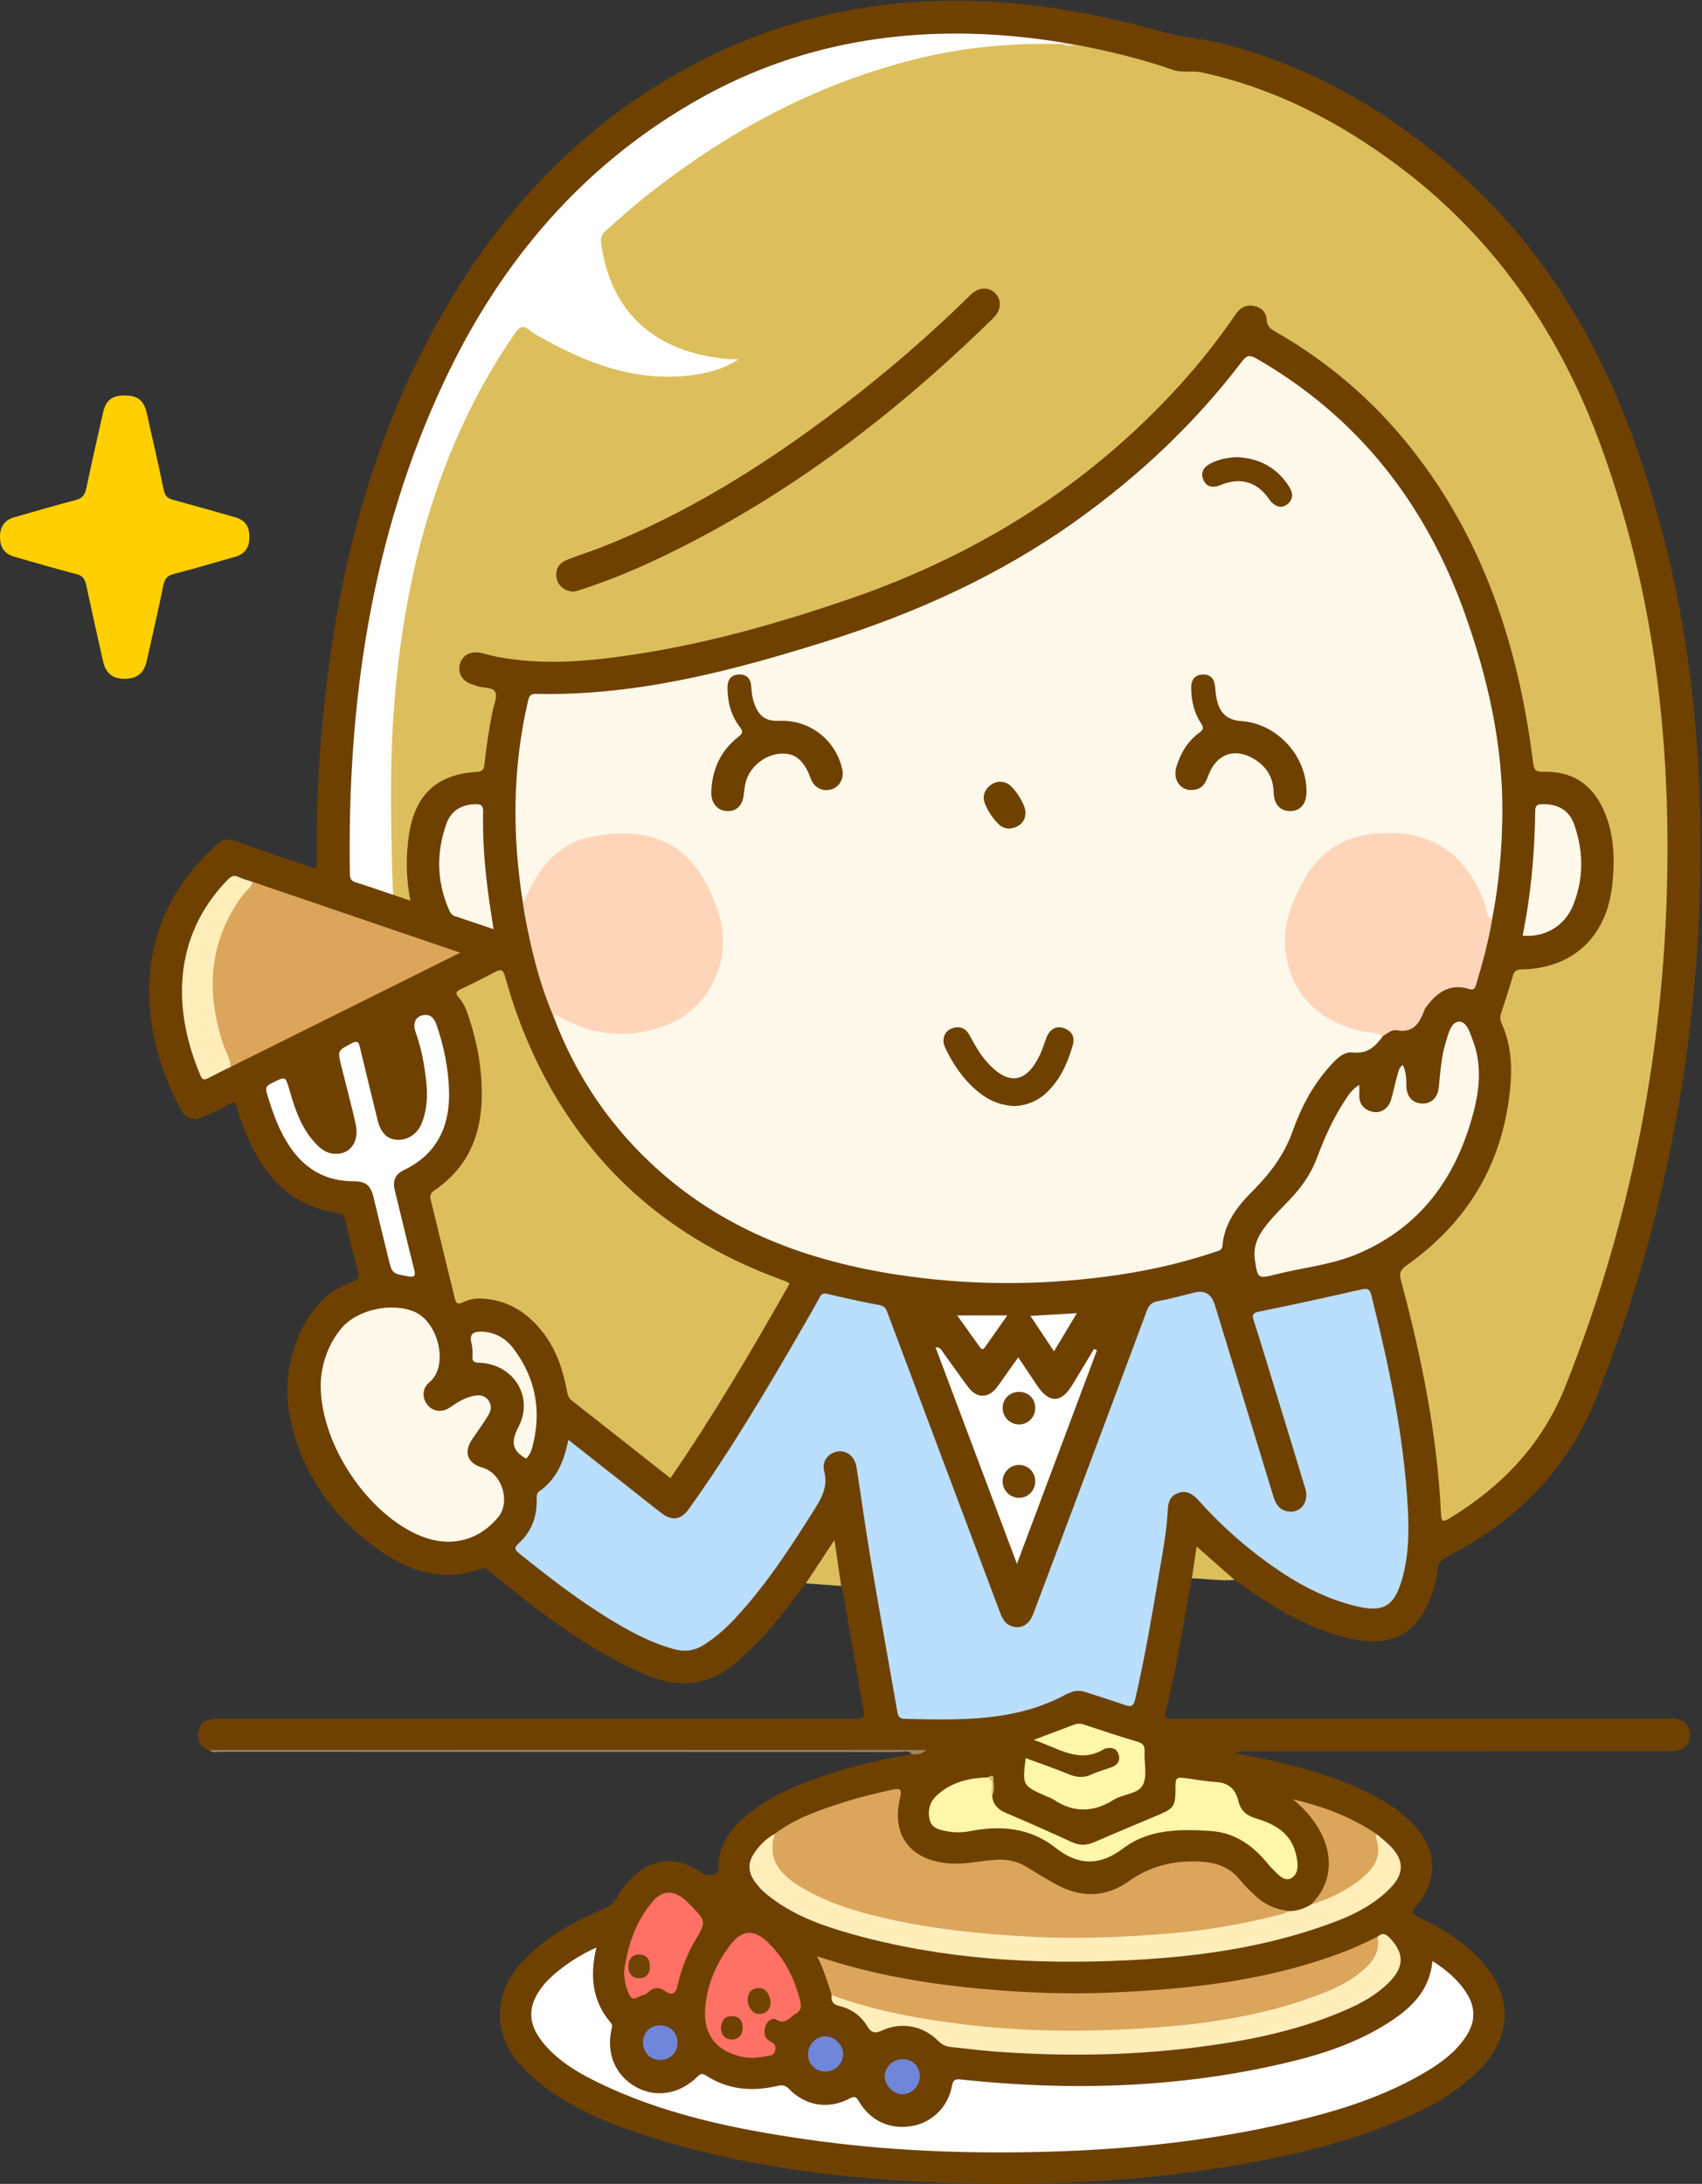
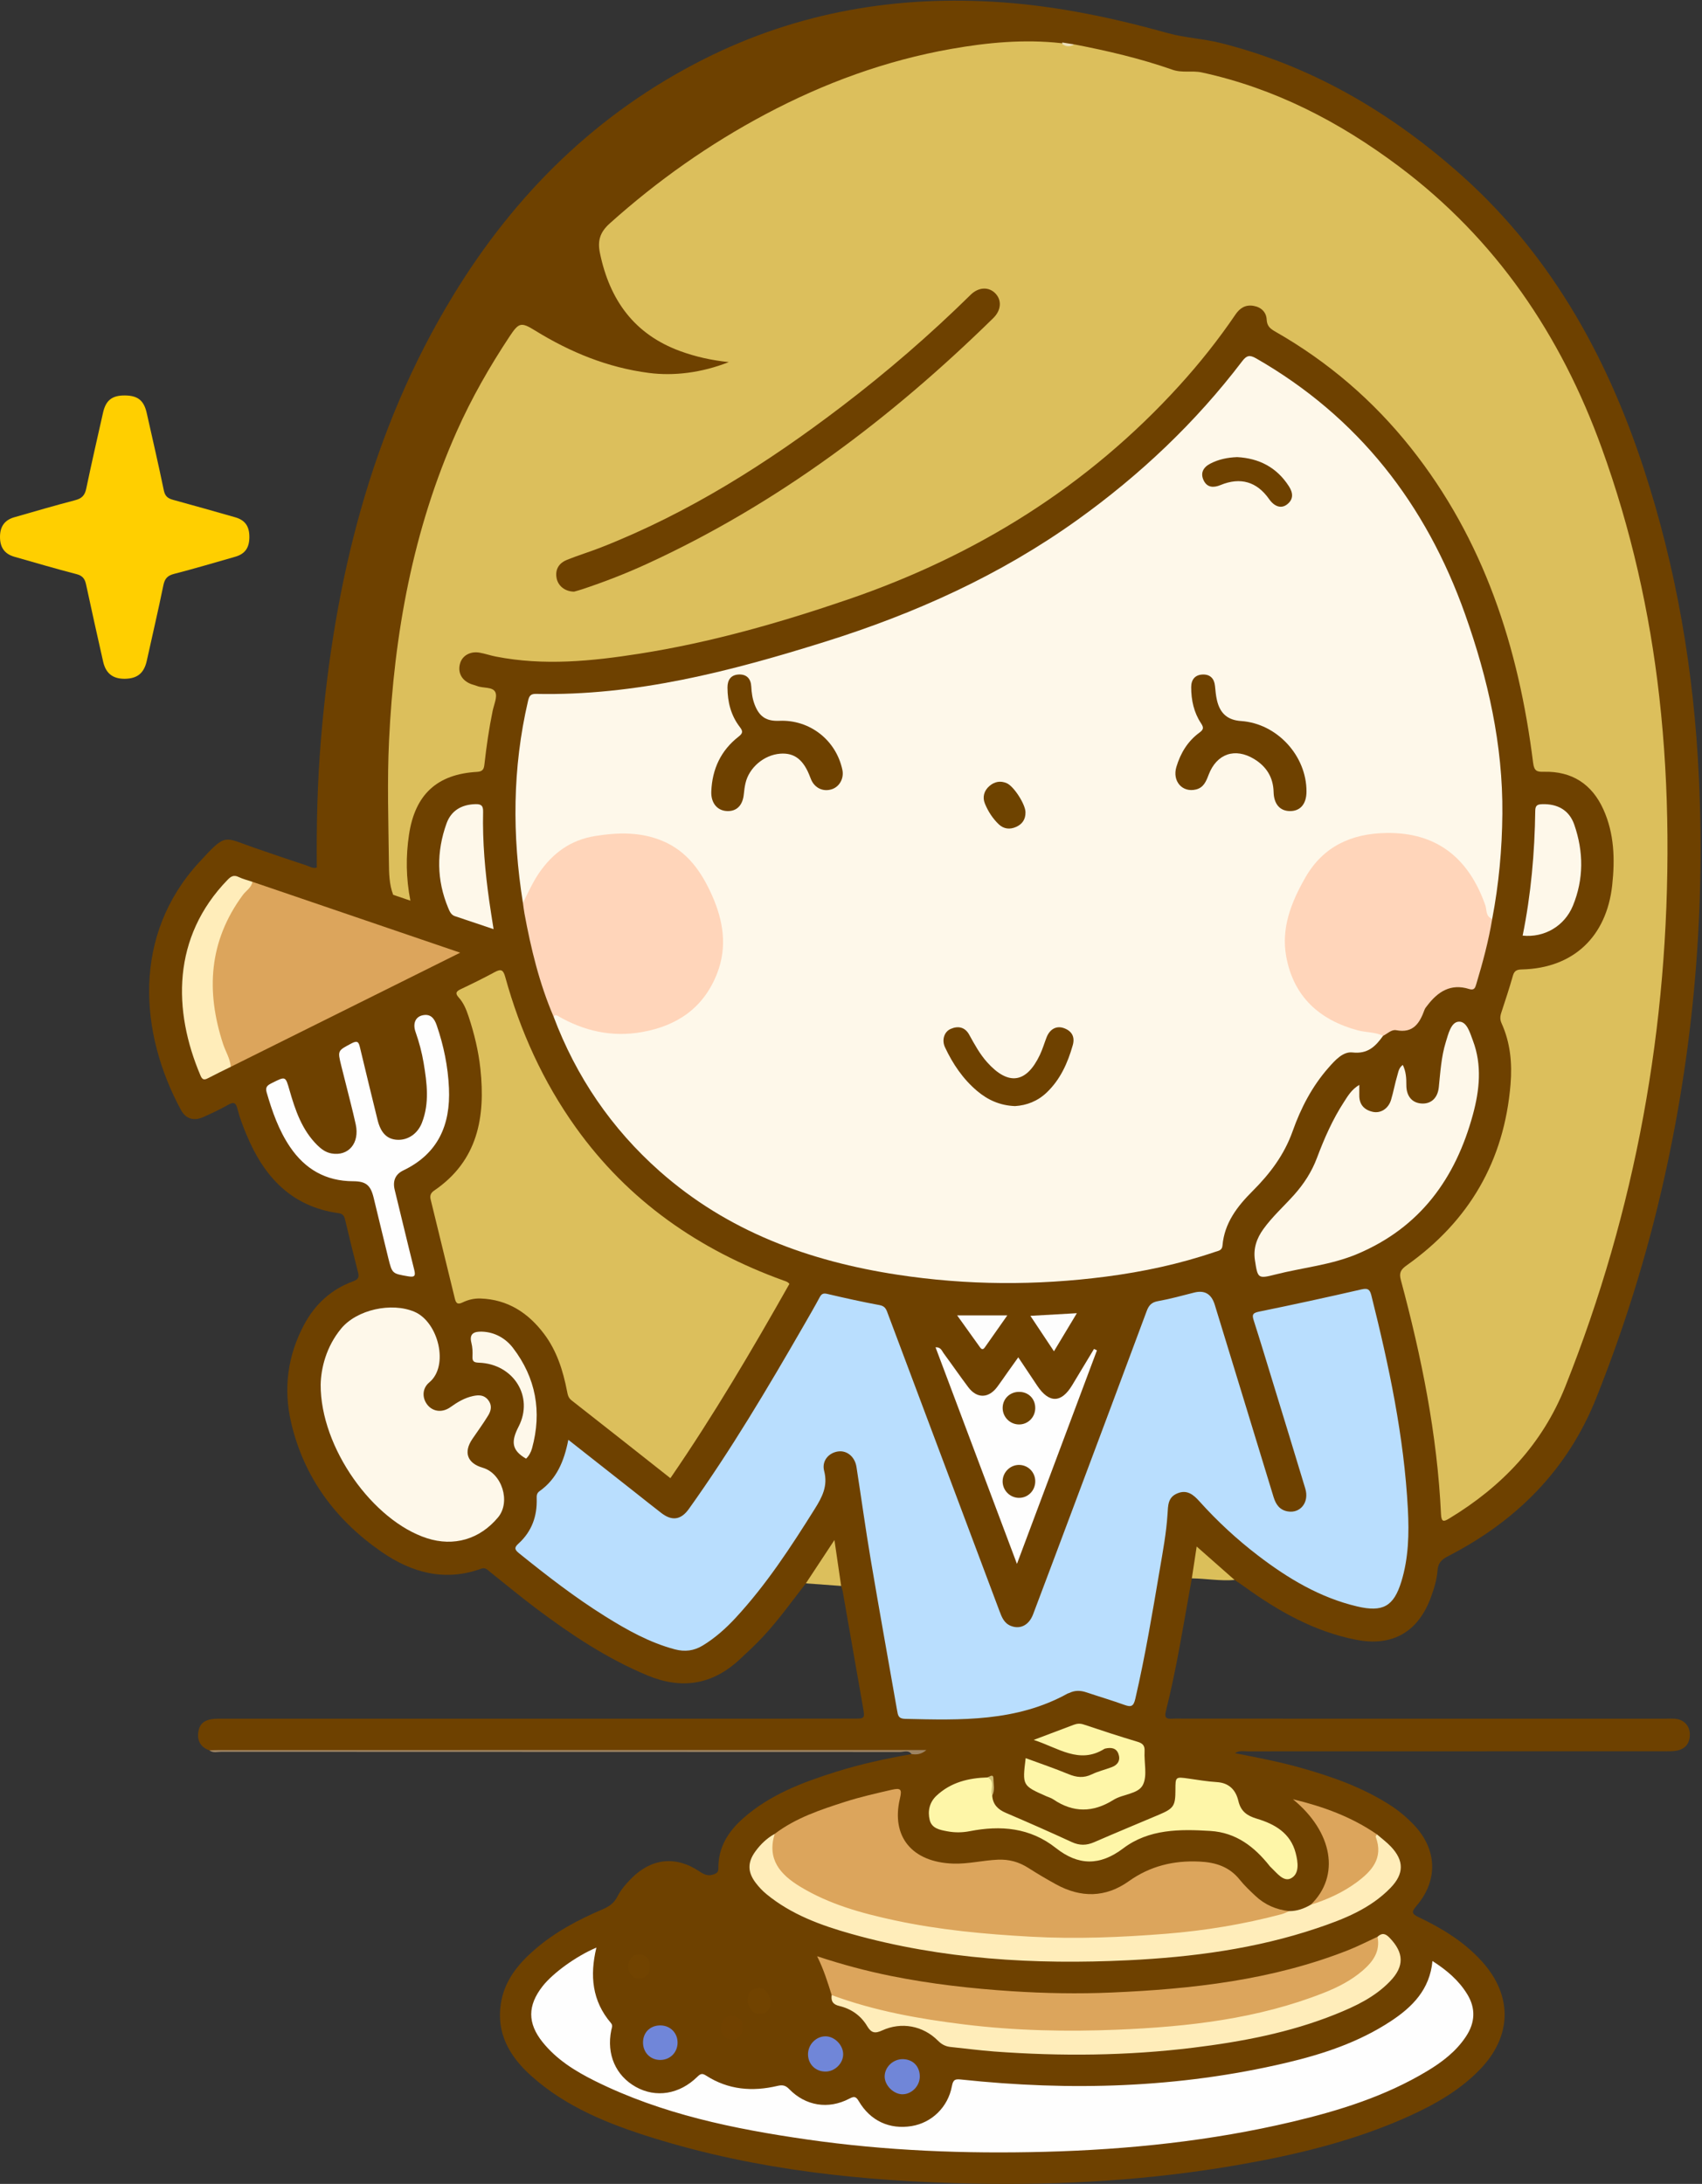
<svg xmlns="http://www.w3.org/2000/svg" version="1.1" viewBox="0 0 870 1116">
  <rect x="0" y="0" width="870" height="1116" fill="#333333" stroke="none" />
  <defs>
    <clipPath id="a">
      <path d="m-0 0.33h869.24v1115.6h-869.24z" />
    </clipPath>
  </defs>
  <g clip-path="url(#a)">
    <path d="m609.22 806.56c-4.151 22.727-7.648 45.584-13.302 68.013-0.791 3.139 0.25 3.847 3.064 3.702 2.492-0.129 4.996-0.027 7.495-0.027 81.801 0 163.6 0 245.4 2e-3 1.499 0 3.009-0.09 4.495 0.054 4.361 0.42 7.373 3.564 7.417 7.918 0.044 4.352-2.044 7.351-6.38 8.315-1.917 0.426-3.962 0.372-5.949 0.372-71.304 0.017-142.61 9e-3 -213.91 0.045-1.895 1e-3 -3.912-0.584-6.308 0.92 11.718 2.299 22.921 4.451 33.899 7.553 16.044 4.533 31.671 10.056 45.772 19.218 4.35 2.826 8.274 6.151 11.847 9.912 11.856 12.479 12.482 28.267 1.289 41.377-2.564 3.003-2.574 4.004 1.162 5.783 12.067 5.746 23.413 12.663 32.464 22.767 15.619 17.43 15.197 38.01-1.067 54.9-10.347 10.75-23.034 17.96-36.439 24.02-27.924 12.62-57.465 19.7-87.495 24.92-44.756 7.77-89.918 10.43-135.27 9.5-55.569-1.12-110.57-6.78-163.92-23.44-22.474-7.01-44.273-15.68-62.114-31.75-10.889-9.81-17.78-21.63-15.318-37.03 1.833-11.46 8.717-19.92 17.167-27.274 10.276-8.939 22.165-15.25 34.588-20.565 3.346-1.432 5.985-3.081 7.694-6.47 1.795-3.56 4.461-6.617 7.284-9.465 10.212-10.3 22.773-11.623 34.796-3.488 2.368 1.603 4.411 2.509 7.312 1.444 1.713-0.629 2.339-1.26 2.313-3.079-0.15-10.635 4.996-18.754 12.626-25.516 13.648-12.095 30.279-18.363 47.309-23.729 12.699-4.001 25.696-6.817 38.806-9.106 0.147-0.453 1.56-0.652 0.749-1.009-1.997-0.878-4.264-0.444-6.421-0.444-115.78-0.011-231.56-7e-3 -347.34-0.032-1.969-1e-3 -3.997 0.442-5.914-0.422-4.652-1.684-6.418-5.151-5.581-9.815 0.814-4.537 4.013-6.383 10.337-6.383 108.1-4e-3 216.19-3e-3 324.28-3e-3 6.079 0 6.082-2e-3 5.036-5.985-3.434-19.653-6.866-39.306-10.319-58.955-0.171-0.975-0.536-1.916-0.811-2.873-2.834-6.899-3.31-14.141-3.979-20.595-2.361 4.1-5.677 9.015-8.983 13.936-1.39 2.067-2.752 4.156-5.071 5.339-7.171 9.168-13.917 18.671-21.879 27.214-3.756 4.028-7.777 7.75-11.795 11.501-14.033 13.1-29.647 15.685-47.42 8.273-20.453-8.529-38.686-20.613-56.277-33.798-8.124-6.09-15.948-12.58-23.895-18.906-1.399-1.114-2.473-2.594-4.747-1.771-18.62 6.738-35.59 1.992-51.004-8.694-23.38-16.208-39.568-37.949-46.094-65.949-4.063-17.43-1.814-34.428 6.758-50.326 5.581-10.351 13.864-17.866 24.936-21.906 2.826-1.03 3.102-2.224 2.481-4.667-2.253-8.859-4.462-17.73-6.554-26.628-0.464-1.973-1.037-3.188-3.34-3.507-24.307-3.361-38.346-18.846-47.188-40.318-1.704-4.138-3.361-8.347-4.45-12.672-0.821-3.259-1.687-4.212-4.89-2.375-4.025 2.308-8.271 4.25-12.499 6.18-4.826 2.203-9.044 1.111-11.555-3.519-21.31-39.29-25.048-89.176 9.123-126.45 14.134-15.418 12.467-13.042 28.377-7.572 8.957 3.079 17.918 6.148 26.911 9.121 1.524 0.504 2.983 1.623 5.001 0.962-0.214-21.878 0.314-43.813 2.143-65.695 6.709-80.316 25.203-157.21 67.653-226.78 31.612-51.801 73.486-93.144 128.09-120.63 48.011-24.165 99.076-32.822 152.5-29.011 28.846 2.058 56.9 7.993 84.704 15.745 8.704 2.426 17.992 2.797 26.856 5.022 45.497 11.422 84.82 34.205 120 64.788 47.25 41.081 76.777 93.279 96.11 152.01 16.969 51.546 25.93 104.53 28.421 158.62 3.389 73.61-3.407 146.3-20.801 217.95-8.203 33.791-18.787 66.812-31.688 99.115-14.721 36.861-40.922 62.861-75.72 80.781-3.303 1.701-5.091 3.387-5.386 7.272-0.364 4.78-1.799 9.439-3.487 13.978-6.545 17.587-19.686 25.063-38.113 21.462-21.372-4.176-39.801-14.6-57.188-27.192-1.611-1.167-3.283-2.249-4.926-3.37-6.934-3.331-11.962-9.143-17.915-14.228-2.481 4.43-1.068 9.575-3.949 13.408" fill="#6E4100" />
    <path d="m63.932 202.08c6.577 0.08 9.642 2.586 11.083 9.04 2.936 13.147 6.004 26.266 8.724 39.456 0.615 2.986 2.048 4.113 4.713 4.838 10.587 2.88 21.135 5.902 31.69 8.895 5.171 1.466 7.4 4.645 7.327 10.333-0.07 5.378-2.299 8.456-7.272 9.875-10.391 2.966-20.751 6.053-31.214 8.741-3.407 0.876-4.786 2.451-5.482 5.861-2.626 12.87-5.643 25.66-8.46 38.491-1.372 6.25-4.691 9.102-10.999 9.249-6.242 0.144-9.944-2.649-11.321-8.754-2.963-13.14-5.908-26.285-8.73-39.455-0.619-2.886-1.8-4.468-4.89-5.267-10.621-2.744-21.147-5.858-31.702-8.857-5.072-1.441-7.453-4.803-7.398-10.325 0.052-5.209 2.395-8.468 7.315-9.88 10.387-2.98 20.761-6.015 31.213-8.748 3.307-0.865 4.838-2.472 5.536-5.807 2.726-13.018 5.694-25.986 8.623-38.961 1.428-6.322 4.697-8.805 11.244-8.725" fill="#FFCF00" />
  </g>
  <path d="m107.01 894.44c1.663-0.055 3.326-0.159 4.989-0.159 118.62-7e-3 237.25-7e-3 355.87-7e-3h5.667c-2.633 2.258-5.039 2.457-7.599 2.073-1.61-2.24-3.946-1.063-5.896-1.064-115.6-0.064-231.21-0.053-346.81-0.095-2.07-1e-3 -4.305 0.751-6.223-0.748" fill="#9E8462" />
  <path d="m411.93 809.11c4.621-7.006 9.241-14.013 14.606-22.148 1.264 8.652 2.345 16.06 3.427 23.468l-18.033-1.32" fill="#DCBF5C" />
  <path d="m609.22 806.56c0.785-5.158 1.57-10.315 2.478-16.277 6.898 6.084 13.142 11.59 19.385 17.096-7.32 0.615-14.568-0.727-21.863-0.819" fill="#DBBF5A" />
  <path d="m549.08 22.679c16.982 3.279 33.831 7.194 50.144 12.925 5.152 1.811 10.152 0.346 15.084 1.415 37.281 8.08 70.274 25.19 100.61 47.889 49.7 37.191 82.906 86.209 103.86 144.15 14.893 41.188 24.489 83.541 29.391 127.03 2.669 23.678 3.989 47.398 4.166 71.225 0.72 97.112-16.224 190.89-52.201 281.2-11.78 29.568-32.41 51.113-59.213 67.366-2.739 1.662-4.129 2.223-4.332-2.108-1.905-40.74-9.974-80.452-20.539-119.71-1.005-3.738 0.038-5.363 3.083-7.523 31.87-22.611 49.769-53.333 52.998-92.434 0.889-10.77-0.074-21.241-4.581-31.189-0.818-1.806-0.795-3.455-0.191-5.297 2.072-6.32 4.174-12.637 5.983-19.035 0.739-2.614 2.084-3.131 4.595-3.19 26.265-0.616 43.285-16.693 46.164-43.06 1.451-13.29 1.063-26.346-4.493-38.675-5.833-12.943-16.054-19.633-30.442-19.27-3.412 0.086-4.953-0.276-5.486-4.54-7.369-58.932-25.054-113.94-62.636-161.15-19.195-24.107-42.2-43.835-68.965-59.128-2.555-1.46-4.434-2.714-4.602-6.242-0.177-3.718-2.699-6.33-6.694-7.025-4.161-0.724-7.028 1.14-9.263 4.431-8.718 12.832-18.36 24.946-28.792 36.412-46.771 51.407-103.86 86.82-169.36 109.22-34.831 11.909-70.144 21.973-106.55 27.688-24.364 3.824-48.841 6.274-73.41 1.448-2.769-0.544-5.461-1.49-8.236-1.984-4.735-0.844-8.82 1.469-9.978 5.427-1.384 4.725 0.818 8.841 5.731 10.667 0.934 0.347 1.927 0.539 2.848 0.913 3.167 1.285 8.025 0.312 9.403 3.143 1.177 2.419-0.687 6.378-1.356 9.625-1.848 8.967-3.159 18.013-4.175 27.106-0.252 2.258-0.602 3.858-3.732 4.033-20.571 1.146-31.772 11.638-34.844 32.082-1.667 11.1-1.547 22.153 0.706 33.729-3.248-1.102-6.027-2.045-8.805-2.988-2.05-5.386-2.116-11.107-2.181-16.687-0.24-20.661-0.915-41.365 0.065-61.983 2.597-54.632 12.195-107.83 34.648-158.2 7.561-16.962 16.725-32.97 26.947-48.413 4.779-7.22 5.893-7.493 13.141-3.022 17.942 11.067 37.034 18.891 58.102 21.622 12.691 1.646 26.852-0.029 40.851-5.538-8.642-0.885-16.845-2.687-24.794-5.59-23.542-8.598-36.086-26.099-41.068-50.04-1.336-6.419 0-10.754 5.046-15.277 24.328-21.805 50.778-40.474 79.62-55.784 29.943-15.894 61.418-27.433 94.869-33.342 18.591-3.283 37.268-5.033 56.141-2.953 2.237 0.268 4.381 1.554 6.734 0.637" fill="#DCBF5C" />
  <path d="m267.3 461.38c-5.535-34.536-5.368-68.918 2.598-103.13 0.581-2.496 1.207-3.728 4.07-3.666 50.964 1.095 99.486-11.559 147.54-26.58 46.112-14.416 89.734-34.046 129.21-62.334 32.031-22.954 60.356-49.706 84.235-81.075 2.281-2.996 3.822-3.365 7.149-1.456 52.298 30.004 86.855 74.542 106.82 130.8 11.686 32.929 19.352 66.753 19.036 101.97-0.161 18.004-1.794 35.887-5.182 53.59-2.269 2.31-2.688-0.082-3.112-1.4-1.481-4.609-3.389-9.012-5.462-13.387-7.979-16.843-20.863-26.007-39.759-27.18-13.464-0.836-25.723 1.208-36.527 9.836-16.192 12.93-24.298 42.516-16.063 61.431 6.961 15.988 20.128 24.18 36.884 27.323 2.88 0.54 6.421-0.239 8.254 3.174-3.829 5.349-7.769 9.404-15.646 8.513-4.883-0.553-8.905 3.995-12.254 7.788-8.381 9.494-14.16 20.653-18.316 32.38-4.317 12.181-11.645 21.826-20.576 30.735-7.743 7.724-14.344 16.273-15.308 27.785-0.212 2.529-2.074 2.646-3.767 3.222-18.167 6.188-36.843 10.18-55.841 12.646-35.521 4.612-71.036 4.439-106.46-0.967-45.207-6.899-86.892-22.12-121.68-52.941-24.6-21.798-42.608-48.22-54.193-78.997 1.046-2.929 2.858-1.184 4.169-0.492 7.746 4.092 15.941 6.625 24.648 7.565 13.74 1.483 26.595-1.075 37.837-9.271 15.564-11.346 20.943-26.983 17.489-45.627-1.904-10.274-6.41-19.56-12.768-27.901-7.265-9.529-16.964-14.455-28.77-16.095-6.896-0.958-13.607-0.233-20.312 0.707-17.09 2.398-27.105 13.596-34.24 28.22-0.888 1.819-0.929 4.4-3.706 4.802" fill="#FEF8EA" />
  <path d="m290.51 735.75c11.817 9.299 23.035 18.126 34.251 26.954 4.449 3.502 8.86 7.052 13.349 10.499 5.4 4.146 9.983 3.503 13.996-2.107 21.515-30.077 40.342-61.841 58.788-93.842 2.741-4.754 5.496-9.501 8.091-14.334 0.94-1.749 1.821-2.211 3.883-1.727 8.899 2.089 17.83 4.08 26.817 5.737 3.008 0.554 3.469 2.557 4.27 4.689 18.986 50.55 37.985 101.1 56.95 151.65 1.191 3.176 2.363 6.232 5.872 7.602 4.717 1.841 9.195-0.378 11.295-5.925 7.356-19.427 14.645-38.88 21.936-58.331 12.075-32.211 24.165-64.417 36.14-96.665 1.094-2.945 2.519-4.485 5.797-5.068 6.209-1.105 12.315-2.813 18.441-4.359 5.419-1.367 8.872 0.696 10.581 6.287 10.008 32.738 20.07 65.46 30.045 98.208 1.164 3.821 3.152 6.633 7.248 7.326 6.507 1.101 11.049-4.73 8.964-11.639-5.468-18.127-11.037-36.224-16.58-54.328-3.213-10.493-6.386-21-9.729-31.452-0.864-2.702-0.962-3.928 2.502-4.633 17.591-3.584 35.137-7.408 52.633-11.429 3.42-0.786 4.251 0.353 4.98 3.265 8.981 35.866 16.666 71.958 18.625 109.01 0.661 12.489 0.384 25.002-3.347 37.108-3.898 12.645-9.48 15.737-22.557 12.658-19.01-4.477-35.338-14.271-50.642-25.972-10.868-8.311-20.887-17.578-30.032-27.762-3.073-3.424-6.347-6.096-11.25-4.047-4.863 2.032-4.736 6.028-5.034 10.698-0.6 9.422-2.355 18.789-3.942 28.127-3.763 22.132-7.445 44.279-12.523 66.172-0.905 3.905-2.181 4.315-5.561 3.096-6.405-2.311-12.949-4.238-19.407-6.407-2.976-0.999-5.85-1.117-8.715 0.286-0.296 0.145-0.652 0.176-0.939 0.334-26.121 14.443-54.584 13.606-83.071 12.919-3.437-0.083-3.64-1.842-4.057-4.231-4.494-25.716-9.152-51.405-13.499-77.146-2.659-15.745-4.817-31.574-7.282-47.353-0.808-5.172-4.767-8.457-9.209-7.939-4.878 0.568-8.677 4.788-7.314 9.972 2.02 7.68-1.023 13.386-4.809 19.428-12.208 19.485-24.761 38.703-40.44 55.648-4.985 5.387-10.434 10.251-16.75 14.111-4.552 2.782-9.227 3.34-14.349 1.978-12.87-3.421-24.315-9.835-35.478-16.798-15.564-9.709-30.035-20.923-44.296-32.431-2.521-2.035-1.98-3.104-0.023-4.895 6.684-6.117 9.486-13.893 9.21-22.823-0.049-1.608-0.013-2.833 1.46-3.879 8.716-6.183 12.55-15.222 14.711-26.242" fill="#B9DEFE" />
  <path d="m342.68 755.36c-17.033-13.433-33.738-26.651-50.521-39.769-1.666-1.303-1.955-2.848-2.31-4.681-2.042-10.545-5.244-20.695-11.813-29.376-8.114-10.723-18.549-17.498-32.421-17.992-3.253-0.115-6.355 0.649-9.181 2.021-2.743 1.332-3.413 0.162-3.976-2.162-4.07-16.804-8.191-33.596-12.306-50.388-0.484-1.979-0.069-3.369 1.786-4.632 22.336-15.212 26.261-37.528 23.623-62.203-0.973-9.109-3.133-18.013-6.025-26.726-1.163-3.506-2.523-6.932-5.016-9.682-1.945-2.146-1.424-3.15 0.99-4.295 5.863-2.782 11.7-5.641 17.403-8.735 3.281-1.78 4.355-1.097 5.356 2.523 7.646 27.655 19.321 53.477 36.061 76.872 26.859 37.539 62.976 62.574 106.03 78.162 1.1 0.398 2.246 0.62 3.161 1.778-19.039 33.68-38.688 67.072-60.842 99.285" fill="#DCBF5C" />
-   <path d="m543.01 22.536c-24.908-0.726-49.518 1.471-73.765 7.389-48.645 11.872-92.027 34.466-131.71 64.593-9.686 7.354-18.944 15.218-27.942 23.407-2.01 1.829-2.615 3.534-2.296 6.055 4.128 32.645 24.022 53.123 56.854 58.477 3.932 0.641 7.861 1.262 13.39 1.109-7.686 4.973-14.927 6.862-22.383 7.94-27.729 4.009-52.555-4.631-76.296-17.797-2.765-1.533-5.691-2.93-8.087-4.934-3.603-3.015-5.401-1.591-7.676 1.706-24.13 34.964-40.084 73.474-50.009 114.62-6.687 27.719-10.491 55.847-12.216 84.306-1.484 24.472-0.971 48.934-0.484 73.406 0.095 4.817 0.376 9.63 0.571 14.445-6.295-2.113-12.564-4.312-18.901-6.294-2.182-0.682-3.189-1.543-3.228-4.081-1.346-87.357 10.704-172.22 48.238-252.04 28.855-61.369 71.08-111.04 130.81-144.55 37.676-21.135 78.337-31.666 121.5-32.991 21.386-0.657 42.558 0.958 63.63 4.415 0.219 0.184 0.291 0.367 0.218 0.551-0.072 0.183-0.145 0.275-0.218 0.275" fill="#FEFEFE" />
  <path d="m304.86 995.23c-3.467 14.387-2.155 27.327 7.418 38.537 1.115 1.3 0.44 2.41 0.179 3.7-2.505 12.28 2.251 23.2 12.56 28.96 10.237 5.72 22.303 3.82 31.478-5.22 1.636-1.61 2.515-1.8 4.467-0.55 11.312 7.28 23.666 8.27 36.45 5.25 2.63-0.62 4.129-0.29 6.032 1.67 8.375 8.59 19.983 10.44 30.64 4.88 2.421-1.27 3.386-1.31 4.89 1.25 5.935 10.1 15.763 14.57 27.021 12.73 10.229-1.68 18.594-9.61 20.59-20.45 0.646-3.52 1.88-3.63 4.764-3.33 55.669 5.93 111 4.39 165.68-8.45 18.976-4.45 37.468-10.54 53.943-21.4 10.996-7.24 19.881-16.15 21.245-30.72 7.291 4.66 13.433 9.87 17.765 16.94 4.453 7.26 4.057 14.53-0.595 21.58-5.073 7.7-12.214 13.13-19.969 17.78-21.339 12.82-44.8 20.15-68.792 25.83-41.599 9.85-83.884 14.24-126.58 15.37-40.683 1.07-81.225-0.5-121.51-6.3-37.427-5.39-74.344-12.94-108.57-29.98-10.016-4.99-19.492-10.88-26.631-19.78-7.756-9.67-7.699-18.72 0.017-28.56 5.302-6.76 17.228-15.41 27.505-19.737" fill="#FEFEFE" />
  <path d="m396 937.12c10.775-8.174 23.41-12.354 36.033-16.4 7.736-2.479 15.706-4.265 23.631-6.106 4.841-1.125 5.475-0.307 4.349 4.434-4.624 19.467 6.184 32.576 27.256 33.261 7.703 0.25 15.173-1.671 22.813-2.004 5.733-0.251 10.785 1.159 15.578 4.221 4.62 2.952 9.351 5.747 14.156 8.389 12.666 6.963 25.32 6.846 37.14-1.574 10.978-7.822 22.93-10.695 36.194-10.067 8.253 0.391 15.248 2.613 20.577 9.286 2.368 2.966 5.184 5.598 7.954 8.216 4.875 4.609 10.749 7.127 17.413 7.817-0.606 2.447-2.818 2.643-4.664 3.134-20.345 5.414-41.069 8.49-62.038 10.171-17.934 1.438-35.89 2.561-53.868 1.89-34.337-1.281-68.479-4.205-101.63-14.164-10.913-3.278-21.343-7.563-30.902-13.838-2.805-1.842-5.316-4.017-7.563-6.496-5.611-6.188-6.389-12.726-2.428-20.17" fill="#DCA55C" />
  <path d="m267.3 461.38c2.649-5.146 4.928-10.446 8.251-15.282 7.03-10.227 16.159-16.866 28.587-18.871 11.763-1.897 23.302-2.216 34.591 2.532 12.724 5.353 19.871 15.799 25.185 27.686 5.763 12.892 7.999 26.235 2.647 39.972-6.874 17.641-20.417 26.805-38.486 29.986-15.338 2.701-29.634-0.523-42.996-8.299-0.876-0.509-1.532-0.42-2.126 0.369-7.255-16.923-11.549-34.682-14.874-52.712-0.328-1.781-0.522-3.587-0.779-5.381" fill="#FFD5BA" />
  <path d="m706.99 529.31c-4.087-1.992-8.674-1.65-12.958-2.801-19.739-5.305-32.844-17.36-36.567-37.724-2.658-14.536 2.534-27.655 9.715-40.251 9.241-16.211 23.848-22.579 41.361-22.873 25.317-0.425 42.032 12.277 50.697 36.924 0.831 2.364 0.08 5.815 3.538 6.927-1.865 11.311-4.847 22.347-8.139 33.308-0.541 1.801-0.953 3.434-3.656 2.58-9.386-2.965-16.025 1.324-21.45 8.506-0.5 0.662-1.09 1.319-1.364 2.078-2.446 6.774-5.706 12.142-14.452 10.462-2.447-0.47-4.514 1.79-6.725 2.864" fill="#FFD5BA" />
  <path d="m163.91 707.55c0.171-8.324 2.78-19.31 10.442-28.602 8.077-9.794 25.832-13.605 37.513-8.617 12.22 5.217 17.803 27.618 7.576 36.078-3.779 3.126-3.723 8.16-0.829 11.63 2.846 3.412 7.571 3.933 11.669 0.997 3.552-2.545 7.225-4.737 11.532-5.654 2.862-0.609 5.59-0.651 7.696 2 2.123 2.673 1.567 5.425 0.056 7.903-2.506 4.107-5.355 8.006-8.074 11.983-4.67 6.832-2.669 12.459 5.26 14.758 9.897 2.87 14.414 17.466 7.846 25.35-9.344 11.215-22.602 15.104-36.358 10.665-27.489-8.872-54.442-46.102-54.329-78.491" fill="#FEF8EA" />
  <path d="m694.83 554.38c0 2.252 0.026 3.713-4e-3 5.173-0.099 4.711 2.324 7.532 6.744 8.572 4.12 0.97 8.115-1.555 9.483-6.083 1.248-4.127 1.981-8.411 3.225-12.54 0.534-1.771 0.738-3.877 2.789-5.314 1.622 3.34 1.833 6.729 1.806 10.196-0.042 5.551 2.711 9.022 7.395 9.485 4.981 0.492 8.594-2.537 9.188-8.243 0.809-7.773 1.255-15.597 3.581-23.114 1.279-4.132 2.657-10.135 6.538-10.427 4.233-0.318 5.823 5.713 7.316 9.65 4.749 12.529 3.395 25.33 0.018 37.773-8.857 32.633-26.968 57.748-59.134 71.289-13.473 5.672-27.935 6.941-41.877 10.49-8.958 2.281-8.998 1.969-10.422-7.328-0.914-5.969 0.883-11.134 4.321-15.907 4.594-6.377 10.455-11.61 15.664-17.431 5.042-5.634 9.049-11.81 11.729-18.948 3.737-9.954 8.013-19.699 13.849-28.648 1.961-3.007 3.764-6.234 7.791-8.645" fill="#FEF8EA" />
  <path d="m129.03 450.61c35.059 11.957 70.118 23.913 106.21 36.221-39.682 19.734-78.476 39.026-117.27 58.318-4.873-7.18-7.096-15.457-8.681-23.723-4.423-23.056-1.215-44.745 13.191-64.037 1.906-2.553 3.869-5.002 6.554-6.779" fill="#DCA55C" />
  <path d="m425.13 1019.5c-2.028-6.44-3.991-12.9-7.439-19.839 13.003 4.299 25.301 7.559 37.794 10.079 20.393 4.1 40.995 6.43 61.741 7.78 16.958 1.1 33.94 1.41 50.885 0.68 41.304-1.78 82.186-6.32 121.08-21.672 5.089-2.009 9.974-4.539 14.953-6.827 2.169 1.547 1.932 3.681 1.389 5.858-1.341 5.371-4.291 9.641-8.684 13.031-11.858 9.16-25.691 14-39.832 17.97-19.612 5.5-39.708 8.31-59.954 10.45-23.593 2.49-47.255 2.51-70.838 1.63-32.159-1.2-64.056-5.15-94.822-15.43-2.329-0.78-4.928-1.21-6.271-3.71" fill="#DCA55C" />
  <path d="m396 937.12c-4.02 13.023 2.805 20.755 13.013 26.965 14.881 9.052 31.394 13.572 48.165 17.19 22.945 4.949 46.22 7.091 69.667 8.385 23.174 1.28 46.227 0.339 69.255-1.501 19.87-1.587 39.547-4.845 58.864-9.954 1.419-0.375 2.755-1.068 4.13-1.612 3.955-4e-3 7.523-1.306 10.897-3.255 5.336-3.419 11.166-5.894 16.807-8.723 4.857-2.435 8.92-5.803 12.427-9.864 3.207-3.713 4.653-7.953 3.625-12.949-0.301-1.463-1.714-3.518 1.028-4.404 2.381 2.067 4.951 3.956 7.108 6.235 6.769 7.155 6.759 13.877-0.152 21.02-10.397 10.745-23.91 16.045-37.652 20.668-31.299 10.529-63.724 14.796-96.54 16.384-47.771 2.32-95.118-0.45-141.42-13.456-15.554-4.368-30.724-9.881-43.465-20.359-2.033-1.672-3.883-3.656-5.477-5.755-4.182-5.506-4.225-10.46-0.167-16.042 2.655-3.652 5.874-6.773 9.888-8.973" fill="#FFEDBA" />
  <path d="m425.13 1019.5c21.955 8.12 44.776 12.18 67.927 15.02 26.015 3.19 52.126 3.74 78.213 2.66 35.933-1.49 71.568-5.47 105.43-18.84 7.14-2.82 13.99-6.31 19.846-11.36 5.212-4.49 9.1-9.749 7.592-17.28 2.248-2.066 3.961-1.783 6.171 0.514 7.393 7.689 7.612 14.566 0.255 22.216-7.814 8.13-17.759 12.81-27.98 16.91-23.339 9.37-47.829 13.99-72.653 17.05-33.825 4.16-67.743 4.45-101.7 1.94-7.466-0.56-14.899-1.55-22.349-2.32-2.551-0.27-4.514-1.28-6.43-3.2-7.649-7.69-18.706-9.76-28.554-5.23-3.609 1.66-5.537 1.32-7.629-2.21-3.171-5.35-8.152-8.86-14.193-10.29-3.379-0.79-4.361-2.49-3.953-5.58" fill="#FFEDBA" />
  <path d="m229.49 556.02c0.856 18.81-5.553 33.551-23.316 42.063-4.13 1.979-5.527 5.426-4.415 9.947 3.336 13.559 6.539 27.15 9.947 40.691 0.784 3.113 0.445 4.103-3.094 3.483-8.052-1.413-8.132-1.241-10.112-9.239-2.556-10.325-4.997-20.679-7.529-31.01-1.561-6.364-3.946-8.313-10.467-8.334-13.959-0.044-24.582-6.154-32.297-17.589-5.743-8.513-9.077-18.057-11.913-27.836-0.842-2.905 0.667-3.734 2.77-4.789 6.965-3.496 6.854-3.531 8.935 3.714 2.952 10.278 6.361 20.349 14.263 28.138 2.055 2.026 4.313 3.654 7.221 4.166 8.664 1.524 14.448-5.305 12.354-14.856-1.601-7.303-3.54-14.533-5.338-21.794-0.679-2.742-1.396-5.475-2.073-8.219-1.931-7.833-1.807-7.609 5.259-11.383 3.299-1.763 3.737-0.361 4.364 2.271 2.926 12.29 5.932 24.56 8.946 36.828 1.634 6.649 4.811 9.848 9.952 10.165 5.418 0.334 10.481-2.953 12.722-8.673 3.935-10.04 2.59-20.323 0.887-30.543-0.901-5.405-2.315-10.701-4.144-15.894-1.497-4.253-0.079-7.666 3.501-8.486 4.044-0.926 6.043 1.389 7.289 5.003 3.602 10.449 5.799 21.153 6.288 32.176" fill="#FEFEFE" />
  <path d="m507.18 917.57c0.329 4.51 2.891 7.067 6.957 8.804 11.307 4.832 22.562 9.792 33.729 14.938 3.967 1.828 7.533 1.756 11.467 0.042 10.968-4.778 22.029-9.342 33.047-14.007 7.607-3.221 8.449-4.507 8.458-12.706 7e-3 -6.757 3e-3 -6.727 6.757-5.778 4.778 0.67 9.555 1.513 14.361 1.796 6.343 0.374 9.754 4.072 11.06 9.647 1.241 5.293 4.434 7.56 9.356 9.03 9.232 2.757 17.286 7.334 19.937 17.594 1.181 4.574 2.053 10.433-2.29 12.838-3.856 2.136-7.263-2.617-10.252-5.438-0.243-0.229-0.498-0.451-0.703-0.711-7.809-9.897-17.199-17.174-30.354-17.996-15.641-0.976-31.444-1.023-44.559 8.899-12.023 9.096-23.036 8.817-34.416-0.176-13.226-10.452-28.183-11.69-44.03-8.601-3.785 0.737-7.604 0.788-11.41 0.07-3.817-0.721-7.991-1.408-9.067-5.812-1.113-4.558-0.09-9.064 3.49-12.41 7.338-6.86 16.428-9.053 26.161-9.324 2.062-0.776 2.654 0.331 2.595 2.104-0.079 2.399 0.35 4.821-0.294 7.197" fill="#FEF6A8" />
  <path d="m478.21 688.47c2.716-0.135 3.203 1.781 4.123 3.029 4.244 5.757 8.303 11.651 12.603 17.365 4.433 5.892 10.372 5.783 14.808-0.139 1.795-2.395 3.465-4.883 5.198-7.325 1.73-2.436 3.467-4.866 5.561-7.804 3.378 5.06 6.541 9.813 9.719 14.555 6.031 9 12.292 8.895 17.818-0.286 3.723-6.185 7.454-12.366 11.181-18.549 0.5 0.239 1 0.477 1.5 0.715-13.502 36.03-27.004 72.059-40.894 109.12-14.133-37.588-27.82-73.99-41.617-110.68" fill="#FEFEFE" />
-   <path d="m385.07 1051.6c-4.789 0.02-9.247-1.12-13.474-3.26-8.688-4.4-11.629-12.5-11.18-21.11 0.624-11.94 5.215-22.97 12.339-32.668 6.357-8.654 12.727-9.062 20.264-1.538 8.338 8.326 13.369 18.456 16.092 29.866 0.669 2.8 0.278 4.58-2.343 6.09-3.126 1.8-5.111 6-10.049 3-1.848-1.12-4.625 0.8-5.404 3.27-0.869 2.77-1.025 5.78 1.86 7.61 1.822 1.16 3.625 1.63 3.094 4.65-0.561 3.19-2.886 2.82-4.805 3.26-2.084 0.48-4.259 0.57-6.394 0.83" fill="#FF7164" />
  <path d="m129.03 450.61c-0.527 3.04-3.258 4.503-4.904 6.733-17.376 23.542-18.942 49.114-10.103 76.123 1.278 3.908 3.618 7.458 3.943 11.684-3.868 1.921-7.771 3.78-11.591 5.793-1.803 0.95-2.902 0.986-3.823-1.169-14.242-33.327-14.715-70.857 13.815-100.22 1.715-1.765 3.16-2.588 5.605-1.405 2.228 1.079 4.696 1.664 7.058 2.466" fill="#FFEDBA" />
  <path d="m528.38 889.11c7.595-2.865 13.969-5.243 20.319-7.681 1.761-0.676 3.348-0.837 5.257-0.195 9.123 3.071 18.281 6.05 27.501 8.818 2.686 0.806 3.763 1.953 3.609 4.835-0.311 5.807 1.503 12.528-0.862 17.2-2.404 4.751-10.193 4.625-15.031 7.656-10.462 6.555-20.576 6.675-30.801-0.274-1.081-0.735-2.42-1.088-3.636-1.627-12.169-5.401-12.169-5.401-10.449-19.425 7.365 2.721 14.721 5.213 21.885 8.172 4.096 1.692 7.783 2.101 11.899 0.118 3.269-1.574 6.884-2.414 10.296-3.713 3.126-1.19 4.467-3.6 3.335-6.755-1.112-3.096-3.8-3.36-6.655-2.736-0.162 0.035-0.338 0.064-0.474 0.149-12.921 8.093-23.647-0.542-36.193-4.542" fill="#FEF6A8" />
  <path d="m778.32 478.11c4.28-21.064 6.155-42.368 6.443-63.815 0.037-2.75 1.135-3.276 3.557-3.352 7.854-0.243 13.819 3.05 16.387 10.449 4.796 13.811 4.899 27.829-0.693 41.436-4.323 10.519-14.739 16.415-25.694 15.282" fill="#FEF8EA" />
-   <path d="m318.98 1007.6c1.727-12.672 5.627-25.417 14.707-35.988 4.862-5.662 10.371-5.815 16.184-1.015 1.15 0.949 2.201 2.024 3.243 3.095 7.808 8.024 7.896 8.305 2.341 17.691-4.357 7.36-7.312 15.307-9.21 23.547-1.064 4.61-3.4 4.51-6.167 2.6-3.382-2.33-6.085-2.08-8.86 0.63-1.498 1.46-3.682 1.46-5.35 2.49-2.221 1.38-3.421 0.28-4.306-1.57-1.596-3.33-2.379-6.88-2.582-11.48" fill="#FF7164" />
  <path d="m252.3 474.8c-7.039-2.358-13.437-4.479-19.818-6.652-1.935-0.659-2.665-2.473-3.358-4.129-5.971-14.269-6.054-28.765-0.889-43.191 2.357-6.583 7.637-9.695 14.723-9.901 3.016-0.088 4.063 0.762 3.991 3.908-0.355 15.318 1.006 30.537 3.153 45.691 0.645 4.555 1.397 9.095 2.198 14.274" fill="#FEF8EA" />
  <path d="m703.88 937.4c-0.243 0.395-0.787 0.906-0.686 1.169 4.228 11.056-2.21 17.808-10.001 23.501-6.984 5.105-14.904 8.669-23.2 11.271 15.199-14.683 11.334-37.162-9.087-53.908 15.279 3.66 29.899 8.928 42.974 17.967" fill="#DCA55C" />
  <path d="m268.91 745.38c-7.507-4.3-7.701-8.854-3.835-16.348 7.984-15.472-2.736-32.036-20.159-32.681-2.534-0.094-3.552-0.523-3.409-3.215 0.121-2.301 0.025-4.715-0.548-6.931-1.289-4.987 1.705-5.821 5.371-5.722 6.578 0.178 12.181 3.47 15.879 8.294 11.726 15.298 14.873 32.603 9.769 51.263-0.56 2.048-1.624 4-3.068 5.34" fill="#FEF8EA" />
  <path d="m470.16 1061.2c-0.038 4.81-4.154 8.98-8.852 8.99-4.509 0-9.039-4.46-9.104-8.97-0.071-4.88 4.306-9.08 9.359-8.98 5.153 0.1 8.638 3.73 8.597 8.96" fill="#7086D8" />
  <path d="m431 1049.6c0.087 4.66-4.086 8.89-8.861 8.98-5.081 0.1-8.964-3.56-9.109-8.57-0.146-5.08 3.998-9.45 8.954-9.44 4.57 0.01 8.93 4.37 9.016 9.03" fill="#7086D8" />
  <path d="m337.8 1035c4.967 0.13 8.649 4 8.548 8.98-0.102 4.98-3.939 8.71-8.93 8.67-5.165-0.03-8.917-4.04-8.724-9.31 0.184-5.04 3.938-8.48 9.106-8.34" fill="#7086D9" />
  <path d="m489.27 672.18h25.624c-4.225 6.007-7.811 11.078-11.363 16.173-0.858 1.231-1.583 1.545-2.59 0.125-3.819-5.386-7.684-10.739-11.671-16.298" fill="#FDFDFD" />
  <path d="m550.45 671.05c-4.1 6.821-7.798 12.973-11.704 19.472-4.088-6.147-7.884-11.855-12.048-18.116 8.084-0.462 15.53-0.887 23.752-1.356" fill="#FDFDFD" />
  <path d="m507.18 917.57c-1.39-2.946 1.888-7.047-2.301-9.301 1.229-0.575 2.939-2.012 2.937 0.807-2e-3 2.825 0.814 5.764-0.636 8.494" fill="#D0BE77" />
  <path d="m543.01 22.536c-0.052-0.276-0.052-0.551 0-0.826 2.023 0.323 4.046 0.646 6.071 0.969-2.054 1.284-4.081 1.33-6.071-0.143" fill="#ECDFB8" />
  <path d="m293.45 302.33c-4.748-0.052-8.346-3.025-9-7.231-0.686-4.418 1.5-7.479 5.428-9.048 5.709-2.28 11.611-4.072 17.335-6.317 44.879-17.601 85.131-43.129 123.28-72.225 23.063-17.593 44.976-36.524 65.662-56.872 4.151-4.083 9.456-4.188 12.816-0.525 3.165 3.451 2.772 8.493-1.221 12.405-52.36 51.302-110.17 94.938-177.13 125.66-10.741 4.928-21.762 9.197-32.982 12.927-1.572 0.522-3.18 0.933-4.186 1.225" fill="#6E4100" />
  <path d="m363.59 404.41c0.457-11.457 4.917-20.977 14.007-28.033 2.3-1.786 2.118-2.853 0.52-4.936-4.519-5.891-6.223-12.754-6.257-20.101-0.018-3.955 1.808-6.502 5.796-6.67 3.953-0.168 6.151 2.131 6.358 6.105 0.165 3.177 0.585 6.288 1.732 9.272 2.398 6.235 5.971 8.575 12.663 8.292 15.498-0.655 28.967 9.838 32.183 25.072 0.918 4.348-1.487 8.684-5.507 9.93-4.268 1.322-8.413-0.555-10.341-4.689-0.21-0.451-0.394-0.914-0.567-1.38-3.34-9.004-8.02-12.701-15.369-12.136-8.305 0.638-15.972 7.149-17.765 15.167-0.398 1.781-0.649 3.606-0.818 5.425-0.539 5.793-3.64 8.962-8.642 8.73-5.046-0.235-8.24-4.237-7.993-10.048" fill="#6E4100" />
  <path d="m667.83 404.46c-0.015 6.382-3.141 10.059-8.505 10.003-5.081-0.053-8.161-3.567-8.308-9.765-0.177-7.49-3.686-13.021-9.911-16.815-9.816-5.985-19.197-2.723-23.287 8.002-1.275 3.344-2.542 6.586-6.49 7.546-6.983 1.698-12.201-4.243-9.995-11.565 2.111-7.002 5.779-13.115 11.77-17.484 2.106-1.536 2.302-2.551 0.851-4.729-3.698-5.554-5.053-11.875-5.06-18.489-4e-3 -3.97 2.073-6.406 6.016-6.486 3.662-0.075 5.778 2.058 6.145 5.831 0.241 2.479 0.46 4.988 1.031 7.403 1.608 6.8 5.553 10.084 12.331 10.543 18.239 1.234 33.454 17.63 33.412 36.005" fill="#6E4100" />
  <path d="m518.85 565.22c-7.649-0.286-13.903-3.1-19.389-7.74-7.239-6.122-12.426-13.787-16.408-22.295-1.732-3.701-0.467-7.919 2.884-9.397 3.826-1.688 7.329-0.927 9.438 2.88 2.74 4.944 5.406 9.906 9.206 14.147 10.827 12.082 20.087 10.794 27.003-3.842 1.34-2.836 2.231-5.883 3.364-8.818 1.659-4.299 5.085-6.202 9.025-4.722 4.008 1.506 5.57 4.511 4.368 8.722-2.582 9.046-6.32 17.453-13.279 24.103-4.659 4.453-10.254 6.6-16.212 6.962" fill="#6E4100" />
  <path d="m632.38 233.59c11.086 0.574 20.215 5.165 26.461 14.907 2.125 3.315 2.501 6.616-0.971 9.283-2.96 2.274-6.427 1.144-9.147-2.733-6.259-8.923-14.681-11.373-24.812-7.191-3.466 1.431-6.766 1.405-8.592-2.26-1.878-3.769-0.325-6.78 3.329-8.674 4.207-2.181 8.727-3.14 13.732-3.332" fill="#6E4100" />
  <path d="m524.19 415.14c0.035 3.526-1.588 5.988-4.794 7.418-3.201 1.428-6.335 1.056-8.802-1.278-3.141-2.973-5.533-6.678-7.153-10.648-1.338-3.277-0.473-6.607 2.36-9.013 2.598-2.205 5.583-2.8 8.811-1.399 3.665 1.59 9.639 10.915 9.578 14.92" fill="#6E4300" />
  <path d="m529.18 757.11c-0.075 4.803-3.951 8.516-8.656 8.295-4.506-0.212-8.074-4.001-8.018-8.514 0.058-4.697 4.078-8.516 8.735-8.299 4.542 0.211 8.01 3.934 7.939 8.518" fill="#6F4300" />
  <path d="m529.17 719.83c-0.168 4.591-3.839 8.135-8.363 8.075-4.702-0.062-8.443-3.997-8.283-8.712 0.161-4.734 4.053-8.19 8.926-7.926 4.638 0.251 7.893 3.861 7.72 8.563" fill="#6E4300" />
  <path d="m393.88 1023.9c-0.298 3.05-2.162 5.16-5.679 5.27-3.253 0.11-6.118-3.55-6.04-7.35 0.073-3.56 1.954-5.64 5.45-5.94 3.411-0.31 6.281 3.3 6.269 8.02" fill="#714300" />
  <path d="m368.47 1036.1c0.461-3.49 1.838-6.08 5.932-5.84 3.727 0.23 5.29 2.65 5.197 5.99-0.099 3.58-1.961 6.11-5.868 5.91-3.617-0.18-5.033-2.72-5.261-6.06" fill="#704100" />
  <path d="m332.16 1004.7c0.212 3.61-1.577 5.97-5.04 6.16-3.699 0.2-5.889-2.07-5.929-5.88-0.038-3.7 1.882-6.266 5.627-6.192 3.369 0.066 5.435 2.242 5.342 5.912" fill="#714300" />
</svg>